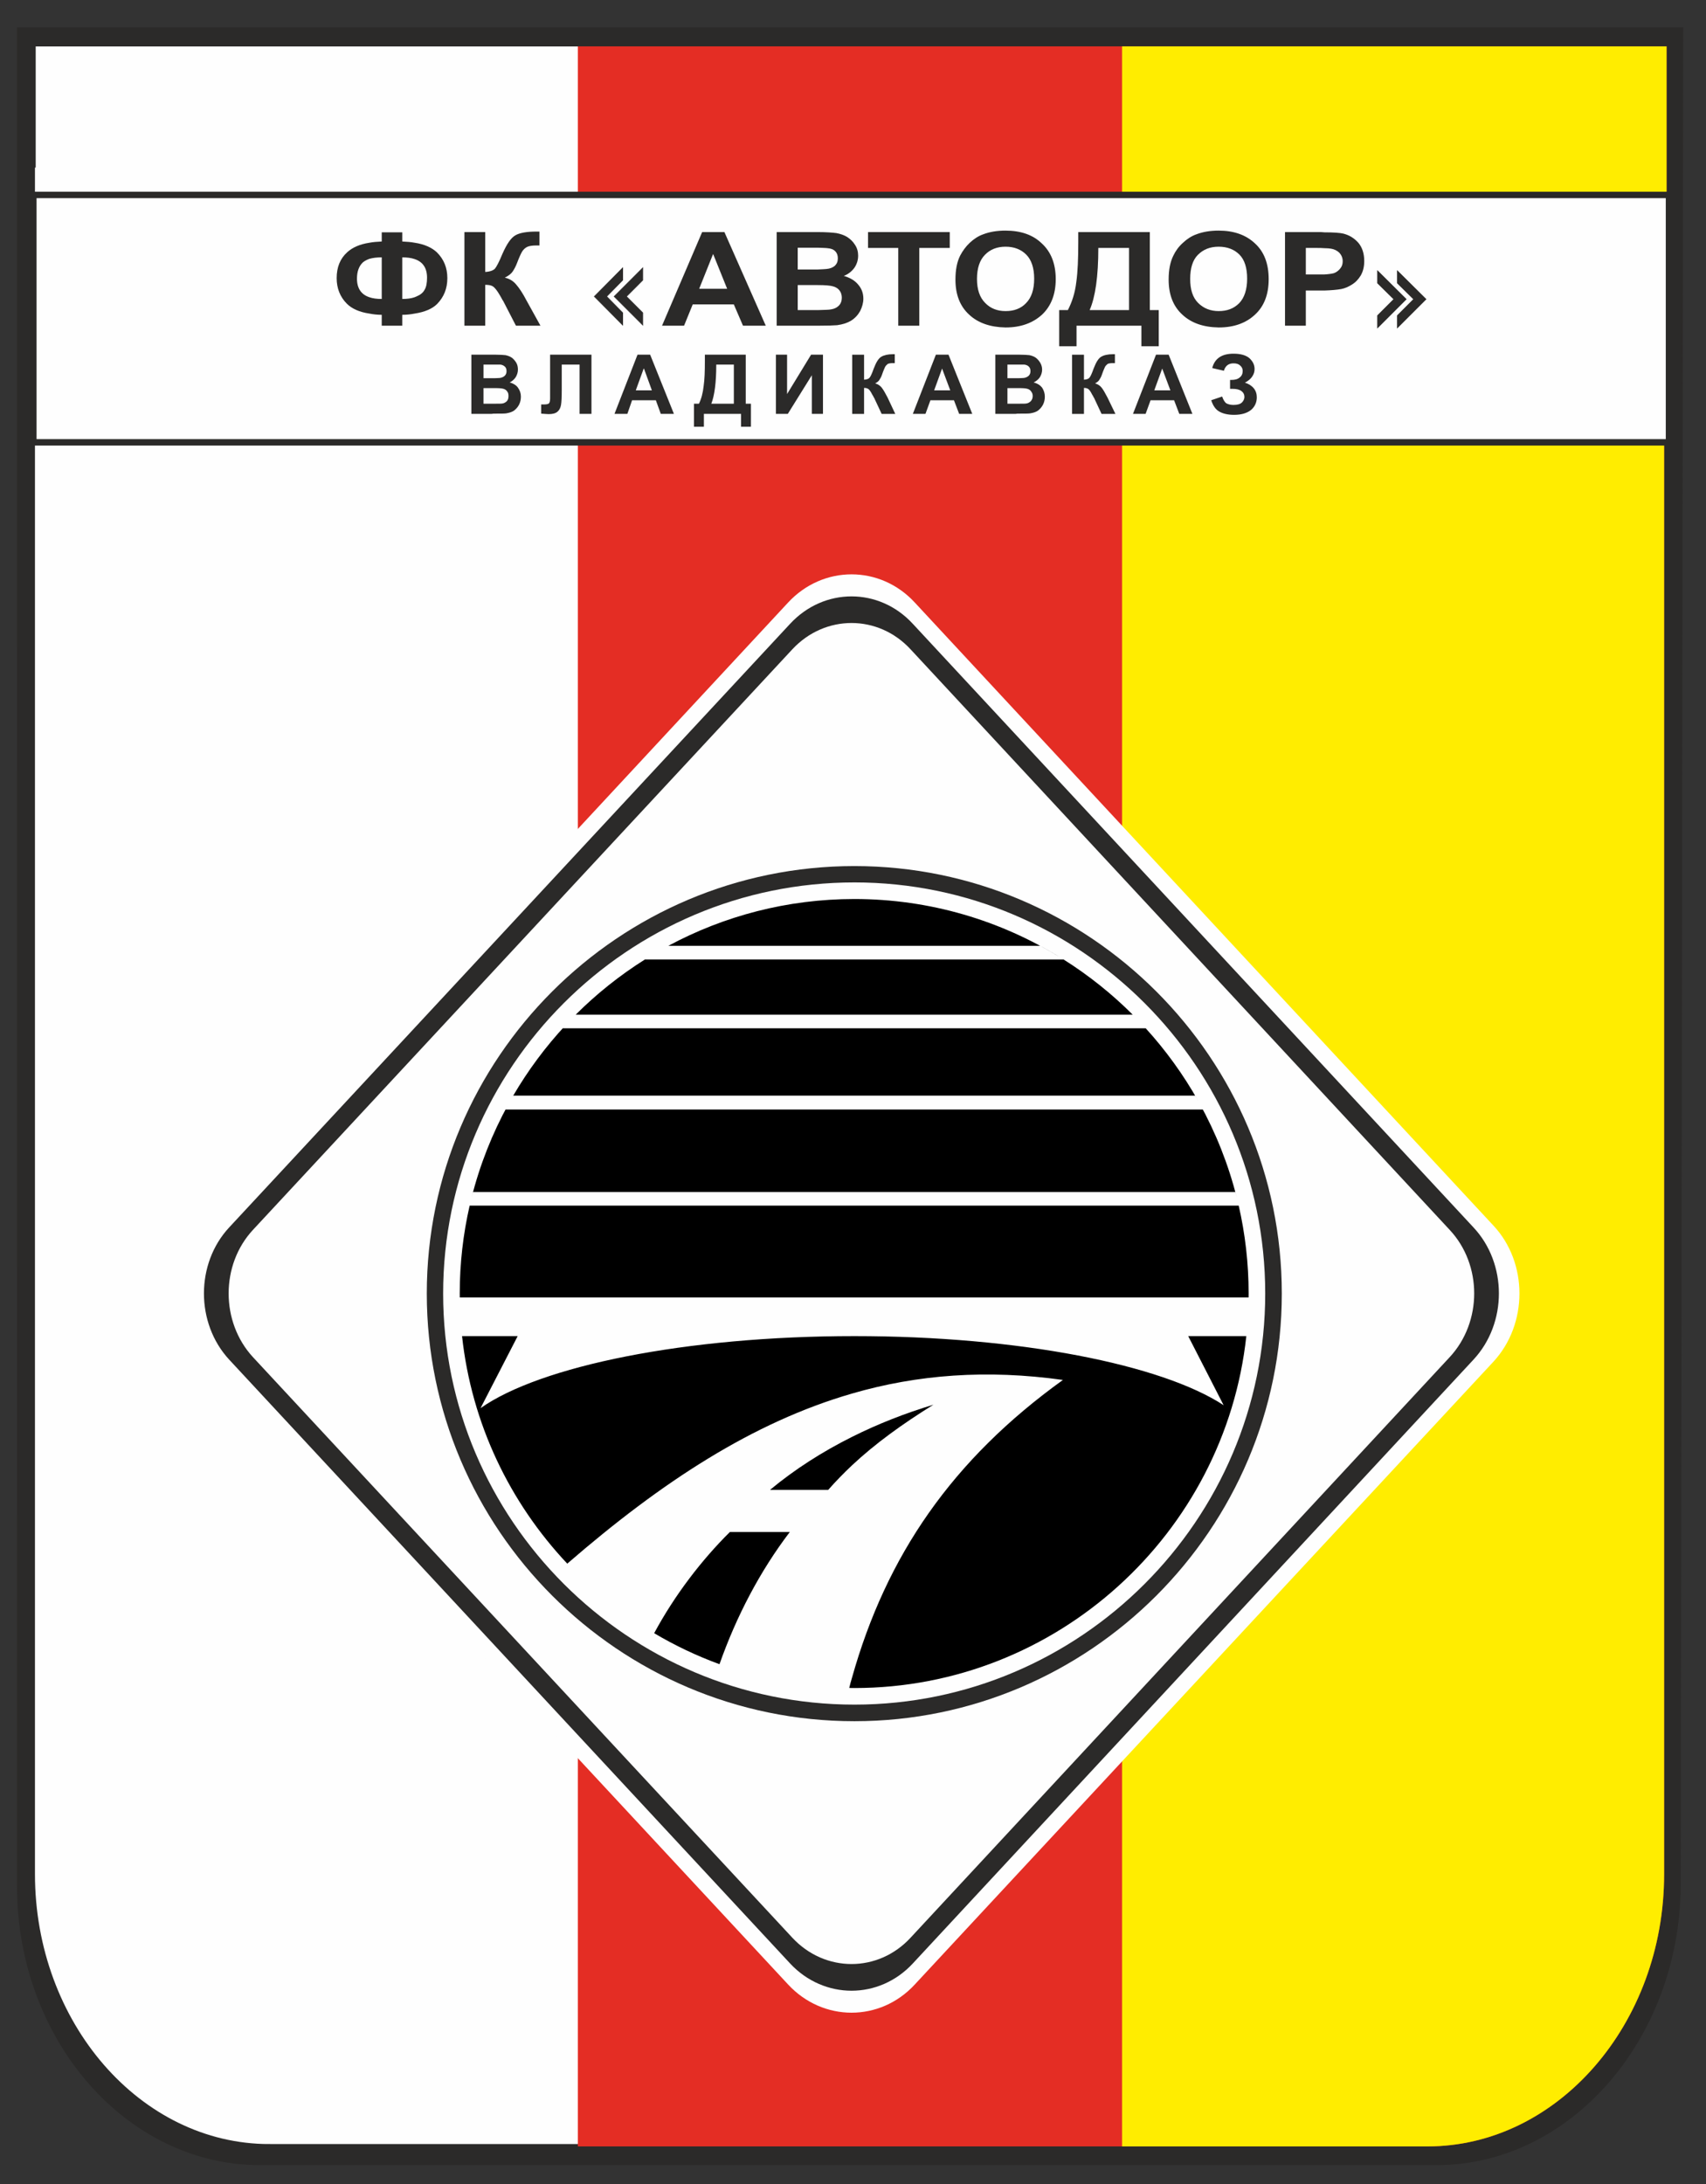
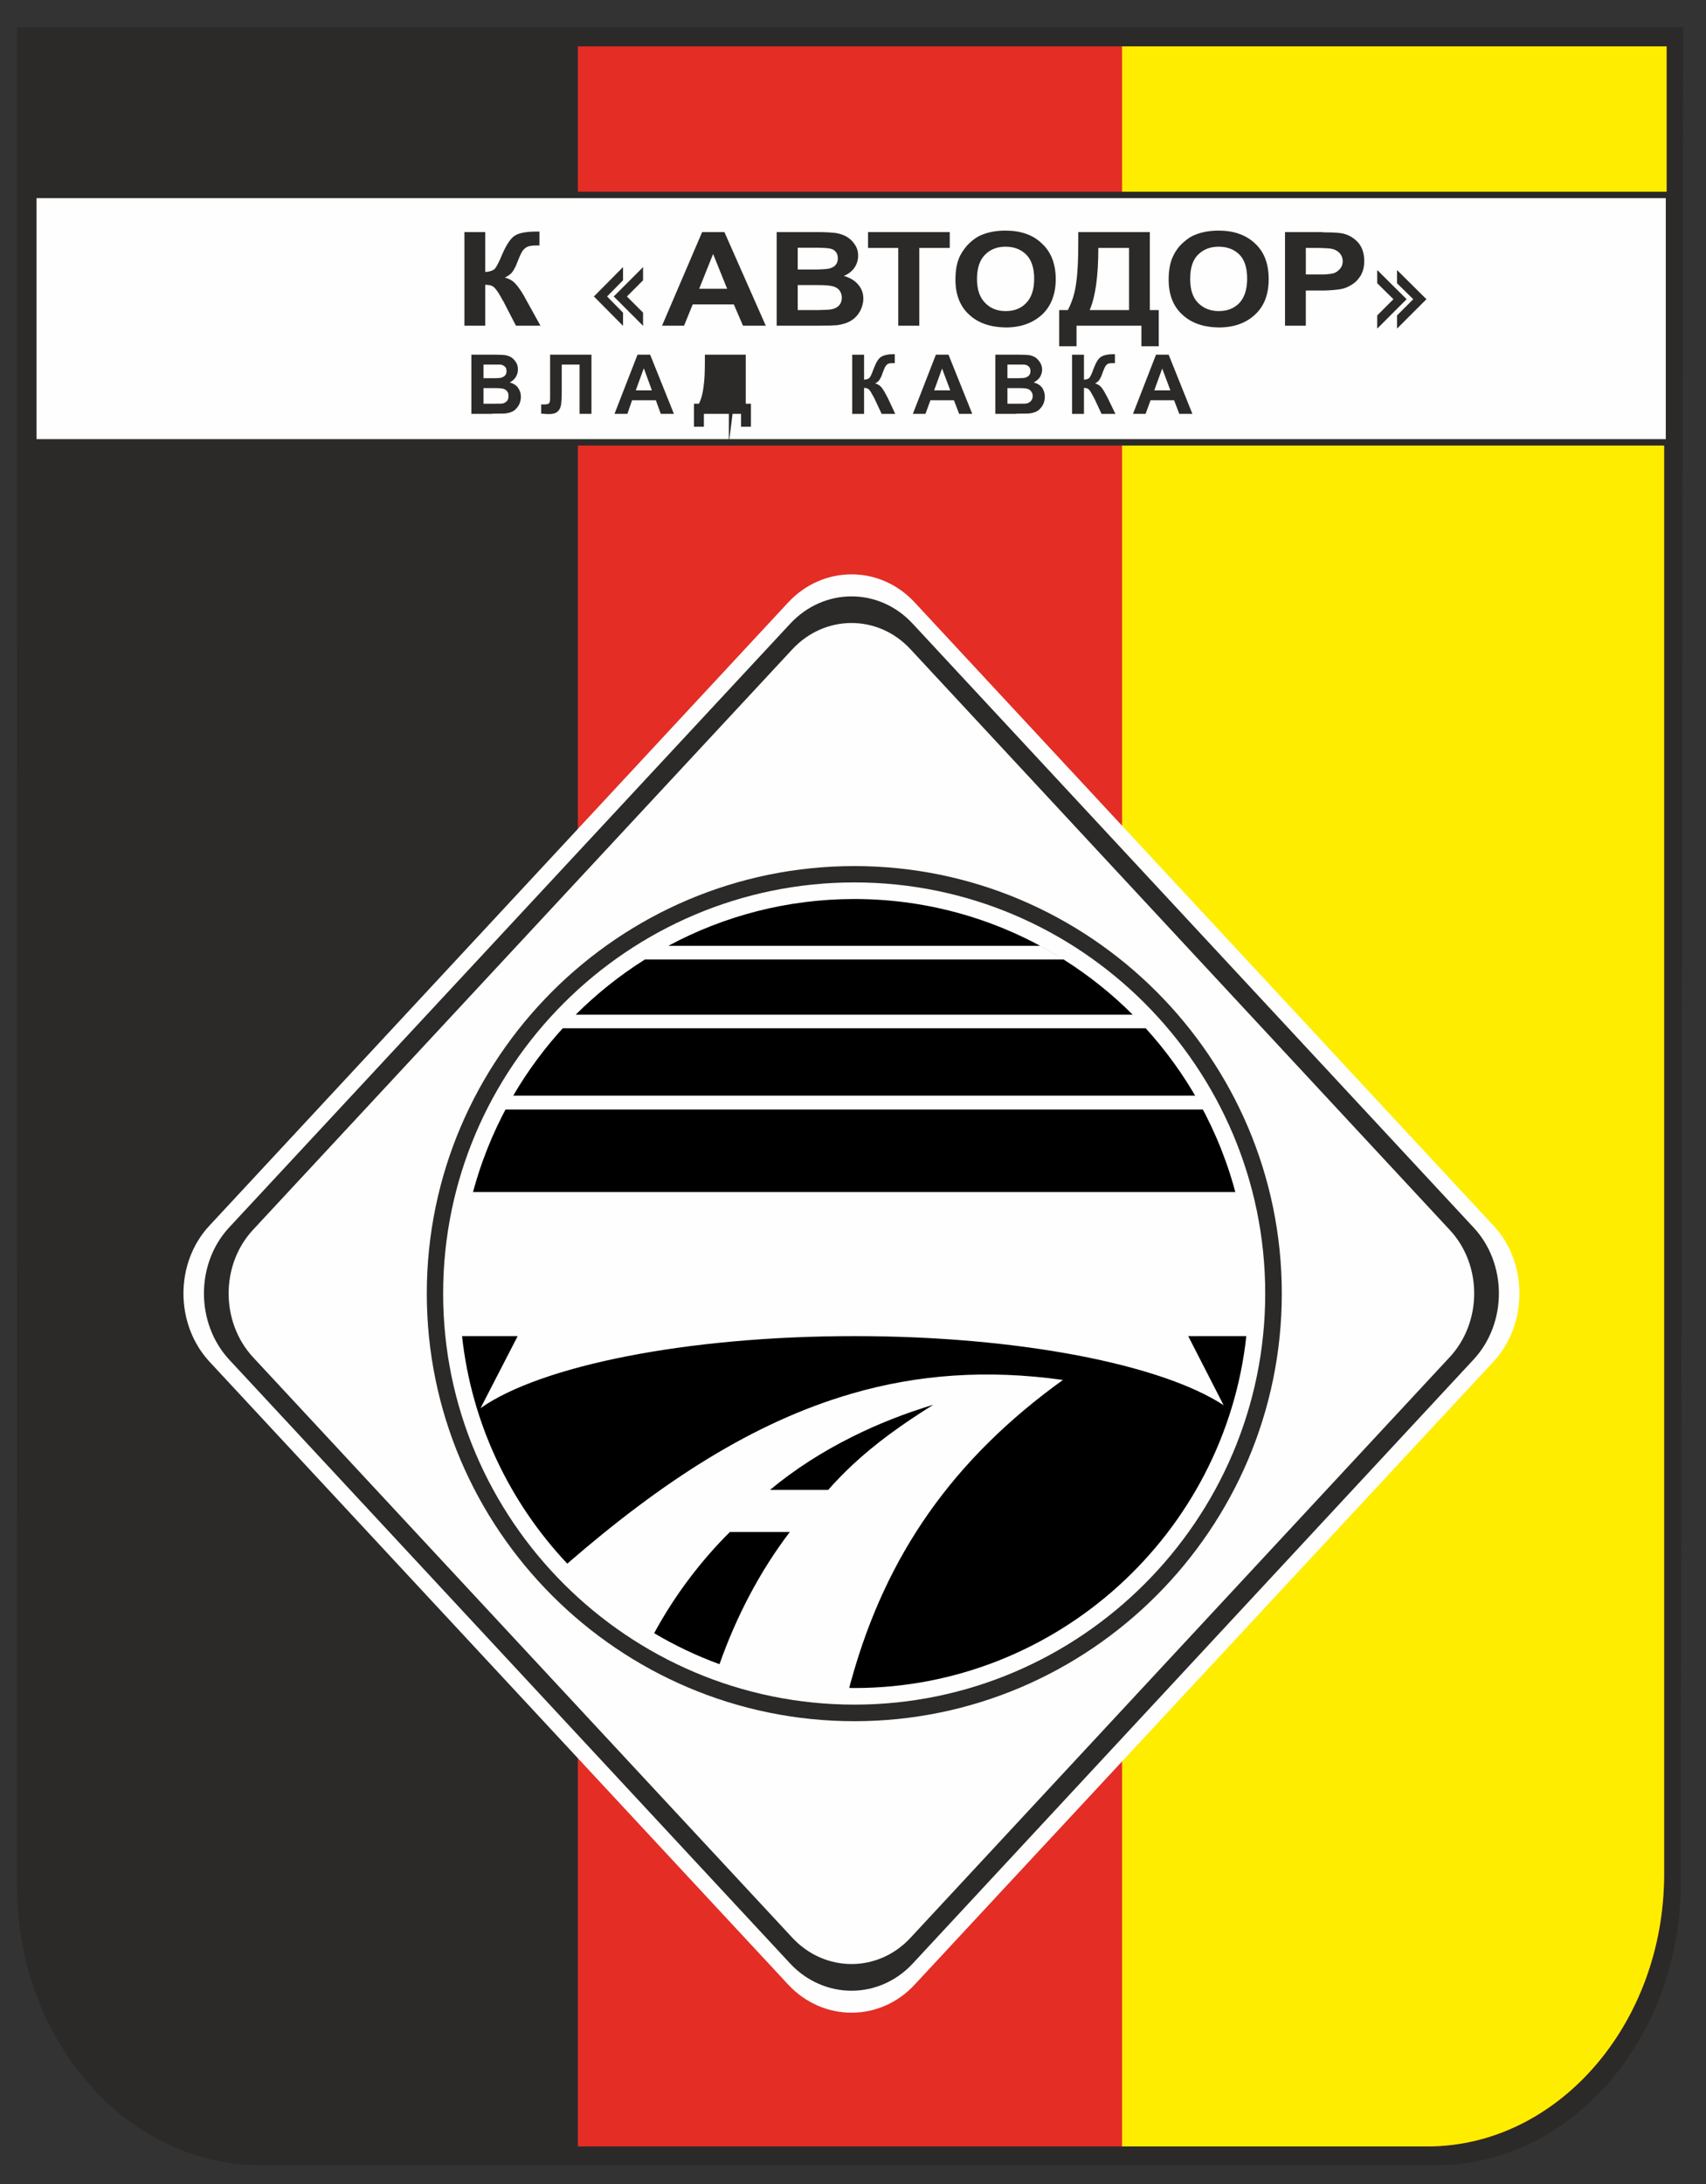
<svg xmlns="http://www.w3.org/2000/svg" xml:space="preserve" width="175mm" height="224mm" style="shape-rendering:geometricPrecision; text-rendering:geometricPrecision; image-rendering:optimizeQuality; fill-rule:evenodd; clip-rule:evenodd" viewBox="0 0 175 224">
  <rect x="0" y="0" width="175" height="224" fill="#333333" stroke="none" />
  <defs>
    <style type="text/css">
   
    .str2 {stroke:#2B2A29;stroke-width:0.076}
    .str0 {stroke:#2B2A29;stroke-width:0.483}
    .str1 {stroke:#2B2A29;stroke-width:0.66}
    .fil4 {fill:black;fill-rule:nonzero}
    .fil0 {fill:#2B2A29;fill-rule:nonzero}
    .fil2 {fill:#E42D24;fill-rule:nonzero}
    .fil1 {fill:#FEFEFE;fill-rule:nonzero}
    .fil3 {fill:#FFED00;fill-rule:nonzero}
   
  </style>
  </defs>
  <g id="Слой_x0020_1">
    <g id="_202115904">
      <path id="_202116144" class="fil0 str0" d="M26.651 221.822l120.711 0c13.563,0 24.663,-12.751 24.805,-28.346l0.254 -190.424 -170.437 0 0.004 190.424c0,15.596 11.1,28.346 24.663,28.346z" />
-       <path id="_202115760" class="fil1 str0" d="M27.626 220.146l118.796 0c13.36,0 24.282,-12.573 24.282,-27.94l0 -169.063 0.254 0 0 -18.618 -167.538 0 0 12.421 -0.076 0 0 175.26c0,15.367 10.922,27.94 24.282,27.94z" />
      <path id="_202110648" class="fil2" d="M59.274 220.146l87.147 0c13.36,0 24.282,-12.573 24.282,-27.915l0 -168.859 0.254 0 0 -18.618 -111.683 0 0 215.392z" />
      <path id="_202110912" class="fil3" d="M115.103 220.146l31.319 0c13.36,0 24.282,-12.573 24.282,-27.915l0 -168.859 0.254 0 0 -18.618 -55.855 0 0 215.392z" />
      <polygon id="_202111344" class="fil1 str1" points="3.42,45.369 171.205,45.369 171.205,19.994 3.42,19.994 " />
      <path id="_202116216" class="fil1" d="M21.505 139.679l59.334 63.855c3.581,3.861 9.448,3.861 13.004,0l59.335 -63.855c3.581,-3.861 3.581,-10.185 0,-13.995l-59.335 -63.881c-3.556,-3.861 -9.423,-3.861 -13.004,0l-59.334 63.881c-3.582,3.81 -3.582,10.135 0,13.995z" />
      <path id="_202112088" class="fil0" d="M23.511 139.451l57.531 61.925c3.48,3.734 9.144,3.734 12.598,0l57.506 -61.925c3.479,-3.734 3.479,-9.855 0,-13.564l-57.506 -61.9c-3.454,-3.759 -9.118,-3.759 -12.598,0l-57.531 61.9c-3.454,3.708 -3.454,9.83 0,13.564z" />
      <path id="_202112352" class="fil1" d="M25.949 139.196l55.321 59.538c3.353,3.607 8.814,3.607 12.141,0l55.296 -59.538c3.353,-3.607 3.353,-9.474 0,-13.056l-55.296 -59.537c-3.328,-3.607 -8.789,-3.607 -12.141,0l-55.321 59.537c-3.327,3.582 -3.327,9.449 0,13.056z" />
      <path id="_202113312" class="fil0" d="M87.646 176.534c24.13,0 43.84,-19.71 43.84,-43.866 0,-24.155 -19.711,-43.84 -43.84,-43.84 -24.181,0 -43.866,19.685 -43.866,43.84 0,24.156 19.685,43.866 43.866,43.866z" />
      <path id="_202113072" class="fil1" d="M87.646 174.833c23.19,0 42.139,-18.948 42.139,-42.164 0,-23.215 -18.949,-42.164 -42.139,-42.164 -23.241,0 -42.189,18.948 -42.189,42.164 0,23.216 18.948,42.164 42.189,42.164z" />
      <g>
        <path id="_202111608" class="fil0" d="M52.975 29.214c-0.305,-0.381 -0.711,-0.635 -1.194,-0.737 0.406,-0.203 0.66,-0.406 0.813,-0.635 0.152,-0.229 0.305,-0.508 0.432,-0.838 0.229,-0.61 0.432,-1.042 0.559,-1.245 0.127,-0.178 0.279,-0.33 0.482,-0.432 0.203,-0.102 0.533,-0.152 0.965,-0.152l0.305 0 0 -1.423c-0.152,0 -0.279,0 -0.33,0 -0.965,0 -1.702,0.127 -2.134,0.381 -0.457,0.254 -0.889,0.889 -1.346,1.93 -0.33,0.813 -0.61,1.321 -0.762,1.499 -0.178,0.178 -0.508,0.305 -0.991,0.33l0 -4.089 -2.134 0 0 9.601 2.134 0 0 -4.191c0.381,0 0.635,0.051 0.813,0.178 0.178,0.127 0.406,0.406 0.686,0.889 0.152,0.254 0.229,0.406 0.254,0.457 0.076,0.102 0.102,0.152 0.127,0.203l1.27 2.464 2.515 0 -1.448 -2.616c-0.356,-0.686 -0.711,-1.219 -1.016,-1.575z" />
        <path id="_202110456" class="fil0" d="M139.335 24.897c-0.432,-0.483 -0.94,-0.787 -1.55,-0.94 -0.33,-0.076 -0.965,-0.127 -1.931,-0.127 -0.203,-0.026 -0.381,-0.026 -0.609,-0.026l-3.429 0 0 9.601 2.134 0 0 -3.607 1.397 0c0.178,0 0.355,0 0.508,0 0.737,-0.025 1.295,-0.076 1.727,-0.152 0.381,-0.076 0.737,-0.229 1.092,-0.457 0.381,-0.229 0.661,-0.534 0.914,-0.94 0.229,-0.406 0.355,-0.889 0.355,-1.474 0,-0.762 -0.203,-1.397 -0.609,-1.879zm-1.854 2.641l0 0c-0.153,0.203 -0.381,0.381 -0.661,0.483 -0.203,0.051 -0.508,0.102 -0.965,0.127 -0.228,0 -0.457,0 -0.737,0l-1.168 0 0 -2.718 1.041 0c0.33,0 0.61,0 0.863,0.025 0.305,0 0.534,0.025 0.686,0.051 0.33,0.051 0.635,0.203 0.863,0.432 0.203,0.229 0.33,0.508 0.33,0.864 0,0.279 -0.076,0.533 -0.254,0.737z" />
-         <path id="_202114224" class="fil0" d="M42.536 24.897c-0.381,-0.076 -0.813,-0.102 -1.27,-0.127l0 -0.94 -2.108 0 0 0.94c-0.457,0.025 -0.889,0.051 -1.27,0.127 -0.991,0.152 -1.727,0.482 -2.261,0.965 -0.737,0.66 -1.092,1.55 -1.092,2.667 0,1.041 0.356,1.93 1.041,2.616 0.508,0.508 1.27,0.863 2.312,1.016 0.381,0.076 0.813,0.127 1.27,0.127l0 1.118 2.108 0 0 -1.118c0.457,0 0.889,-0.051 1.27,-0.127 1.016,-0.153 1.804,-0.483 2.312,-0.991 0.686,-0.711 1.041,-1.575 1.041,-2.641 0,-1.067 -0.356,-1.931 -1.067,-2.642 -0.508,-0.483 -1.27,-0.838 -2.286,-0.991zm-3.378 5.766l0 0c-0.483,0 -0.914,-0.051 -1.27,-0.178 -0.838,-0.279 -1.27,-0.915 -1.27,-1.905 0,-0.737 0.203,-1.27 0.584,-1.651 0.178,-0.153 0.406,-0.279 0.686,-0.381 0.355,-0.102 0.762,-0.153 1.27,-0.153l0 4.267zm4.394 -0.94l0 0c-0.152,0.305 -0.457,0.533 -0.838,0.686 -0.076,0.025 -0.127,0.051 -0.178,0.076 -0.355,0.127 -0.787,0.178 -1.27,0.178l0 -4.267c0.483,0 0.914,0.051 1.27,0.178 0.838,0.279 1.27,0.914 1.27,1.905 0,0.533 -0.076,0.965 -0.254,1.245z" />
        <path id="_202112712" class="fil0" d="M103.14 23.652c-0.864,0 -1.626,0.127 -2.286,0.381 -0.508,0.178 -0.965,0.483 -1.372,0.864 -0.407,0.381 -0.737,0.838 -0.991,1.321 -0.33,0.66 -0.482,1.474 -0.482,2.464 0,1.524 0.458,2.718 1.397,3.582 0.914,0.863 2.184,1.295 3.734,1.321 0.025,0 0.025,0 0.025,0 1.55,0 2.794,-0.458 3.734,-1.321 0.915,-0.864 1.397,-2.083 1.397,-3.632 0,-1.575 -0.482,-2.794 -1.422,-3.658 -0.915,-0.889 -2.159,-1.321 -3.734,-1.321zm2.108 7.442l0 0c-0.533,0.559 -1.244,0.813 -2.083,0.813l-0.025 0c-0.839,0 -1.55,-0.279 -2.083,-0.838 -0.559,-0.559 -0.839,-1.371 -0.839,-2.464 0,-1.092 0.28,-1.931 0.813,-2.464 0.533,-0.559 1.244,-0.838 2.108,-0.838l0.025 0c0.864,0 1.575,0.279 2.108,0.813 0.533,0.534 0.813,1.372 0.813,2.464 0,1.118 -0.28,1.956 -0.839,2.515z" />
        <path id="_202113432" class="fil0" d="M117.948 23.804l-4.14 0 -3.2 0 0 1.016c0,1.676 -0.051,3.048 -0.203,4.115 -0.128,1.093 -0.432,2.032 -0.864,2.87l-0.889 0 0 3.708 1.778 0 0 -2.108 3.377 0 3.277 0 0 2.108 1.778 0 0 -3.708 -0.914 0 0 -8.001zm-2.133 8.001l0 0 -2.007 0 -2.032 0c0.584,-1.346 0.889,-3.454 0.889,-6.375l1.142 0 2.007 0 0 6.375z" />
        <polygon id="_202114920" class="fil0" points="89.043,25.43 92.141,25.43 92.141,33.405 94.301,33.405 94.301,25.43 97.425,25.43 97.425,23.804 89.043,23.804 " />
        <path id="_202112448" class="fil0" d="M125.009 23.652c-0.863,0 -1.625,0.127 -2.285,0.381 -0.508,0.178 -0.965,0.483 -1.372,0.864 -0.432,0.381 -0.762,0.838 -0.991,1.321 -0.33,0.66 -0.482,1.474 -0.482,2.464 0,1.524 0.457,2.718 1.397,3.582 0.915,0.863 2.159,1.295 3.734,1.321 0,0 0,0 0.025,0 1.55,0 2.794,-0.458 3.708,-1.321 0.94,-0.864 1.397,-2.083 1.397,-3.632 0,-1.575 -0.458,-2.794 -1.397,-3.658 -0.94,-0.889 -2.184,-1.321 -3.734,-1.321zm2.108 7.442l0 0c-0.559,0.559 -1.244,0.813 -2.108,0.813 -0.838,0 -1.549,-0.279 -2.108,-0.838 -0.559,-0.559 -0.813,-1.371 -0.813,-2.464 0,-1.092 0.254,-1.931 0.787,-2.464 0.559,-0.559 1.244,-0.838 2.133,-0.838 0.889,0 1.601,0.279 2.134,0.813 0.533,0.534 0.788,1.372 0.788,2.464 0,1.118 -0.28,1.956 -0.813,2.515z" />
        <path id="_202114824" class="fil0" d="M86.554 28.3c0.457,-0.178 0.813,-0.457 1.092,-0.838 0.254,-0.381 0.381,-0.787 0.381,-1.245 0,-0.406 -0.102,-0.787 -0.33,-1.118 -0.203,-0.33 -0.483,-0.584 -0.787,-0.787 -0.33,-0.203 -0.711,-0.33 -1.118,-0.406 -0.406,-0.051 -1.042,-0.102 -1.88,-0.102l-0.025 0 -4.216 0 0 9.601 3.607 0c0.229,0 0.432,0 0.61,0 1.016,0 1.676,-0.025 1.981,-0.051 0.559,-0.076 1.042,-0.229 1.423,-0.457 0.406,-0.254 0.711,-0.584 0.94,-0.991 0.203,-0.406 0.33,-0.838 0.33,-1.27 0,-0.559 -0.178,-1.042 -0.533,-1.448 -0.33,-0.406 -0.838,-0.711 -1.473,-0.889zm-4.724 -2.896l0 0 1.219 0c0.33,0 0.61,0 0.838,0 0.508,0.025 0.838,0.025 0.991,0.051 0.356,0.025 0.635,0.127 0.813,0.33 0.178,0.178 0.254,0.432 0.254,0.711 0,0.33 -0.102,0.559 -0.305,0.762 -0.203,0.178 -0.508,0.305 -0.864,0.33 -0.152,0.025 -0.432,0.025 -0.889,0.051 -0.203,0 -0.406,0 -0.66,0l-1.397 0 0 -2.235zm4.216 5.944l0 0c-0.203,0.203 -0.457,0.33 -0.787,0.381 -0.203,0.051 -0.66,0.051 -1.371,0.076 -0.025,0 -0.051,0 -0.076,0l-1.981 0 0 -2.566 1.727 0c0.102,0 0.229,0 0.33,0 0.787,0 1.295,0.051 1.549,0.127 0.305,0.076 0.533,0.228 0.686,0.432 0.152,0.203 0.229,0.457 0.229,0.737 0,0.33 -0.102,0.61 -0.305,0.813z" />
        <path id="_202114032" class="fil0" d="M73.168 23.804l-1.143 0 -4.115 9.601 2.26 0 0.889 -2.184 2.108 0 2.108 0 0.94 2.184 2.337 0 -4.242 -9.601 -1.143 0zm0 5.817l0 0 -1.448 0 1.423 -3.556 0.025 0.025 1.423 3.531 -1.423 0z" />
      </g>
      <g>
        <polygon id="_202112808" class="fil0 str2" points="63.872,32.085 62.221,30.409 63.872,28.732 63.872,27.487 60.976,30.409 63.872,33.329 " />
        <polygon id="_202115880" class="fil0 str2" points="65.929,32.085 64.253,30.409 65.929,28.732 65.929,27.487 63.008,30.409 65.929,33.329 " />
      </g>
      <g>
        <polygon id="_202111536" class="fil0 str2" points="143.348,32.364 145.024,30.688 143.348,29.037 143.348,27.792 146.269,30.688 143.348,33.609 " />
        <polygon id="_202111824" class="fil0 str2" points="141.316,32.364 142.992,30.688 141.316,29.037 141.316,27.792 144.237,30.688 141.316,33.609 " />
      </g>
      <g>
        <path id="_202112256" class="fil0" d="M66.056 36.377l-0.66 0 -2.362 6.071 1.321 0 0.483 -1.397 1.219 0 1.219 0 0.508 1.397 1.346 0 -2.438 -6.071 -0.635 0zm0 3.657l0 0 -0.838 0 0.813 -2.235 0.025 0 0.813 2.235 -0.813 0z" />
        <path id="_202113048" class="fil0" d="M56.429 39.832l0 1.041c0,0.279 -0.051,0.432 -0.127,0.508 -0.102,0.076 -0.279,0.102 -0.533,0.102l-0.254 0 0 0.94c0.356,0.025 0.635,0.051 0.762,0.051 0.406,0 0.711,-0.076 0.914,-0.254 0.178,-0.152 0.305,-0.381 0.356,-0.686 0.051,-0.279 0.076,-0.813 0.076,-1.549l0 -2.591 1.829 0 0 5.055 1.219 0 0 -6.071 -4.242 0 0 3.454z" />
-         <path id="_202113144" class="fil0" d="M128.616 39.832c-0.203,-0.254 -0.508,-0.458 -0.914,-0.584 0.33,-0.178 0.584,-0.381 0.737,-0.61 0.178,-0.254 0.254,-0.508 0.254,-0.787 0,-0.432 -0.178,-0.788 -0.533,-1.118 -0.356,-0.305 -0.915,-0.457 -1.626,-0.457 -1.194,0 -1.93,0.483 -2.184,1.473l1.194 0.279c0.152,-0.508 0.482,-0.762 0.99,-0.762 0.305,0 0.533,0.076 0.686,0.229 0.178,0.152 0.254,0.33 0.254,0.559 0,0.279 -0.101,0.508 -0.305,0.66 -0.203,0.178 -0.483,0.254 -0.863,0.254l-0.128 0 0 0.914 0.28 0c0.381,0 0.686,0.076 0.889,0.229 0.203,0.152 0.304,0.355 0.304,0.609 0,0.203 -0.101,0.406 -0.254,0.559 -0.178,0.178 -0.483,0.254 -0.864,0.254 -0.279,0 -0.508,-0.051 -0.711,-0.152 -0.178,-0.102 -0.33,-0.355 -0.457,-0.711l-1.118 0.381c0.178,0.559 0.457,0.965 0.838,1.168 0.355,0.203 0.863,0.33 1.499,0.33 0.762,0 1.346,-0.178 1.753,-0.508 0.381,-0.33 0.584,-0.762 0.584,-1.295 0,-0.355 -0.102,-0.66 -0.305,-0.914z" />
        <path id="_202115304" class="fil0" d="M119.218 36.377l-0.635 0 -2.362 6.071 1.295 0 0.508 -1.397 1.193 0 1.22 0 0.533 1.397 1.346 0 -2.438 -6.071 -0.661 0zm0 3.657l0 0 -0.812 0 0.812 -2.235 0.839 2.235 -0.839 0z" />
        <path id="_202113816" class="fil0" d="M52.289 39.222c0.254,-0.127 0.457,-0.305 0.61,-0.533 0.152,-0.254 0.229,-0.508 0.229,-0.788 0,-0.254 -0.051,-0.508 -0.178,-0.711 -0.127,-0.203 -0.279,-0.381 -0.457,-0.508 -0.178,-0.127 -0.406,-0.203 -0.635,-0.254 -0.229,-0.025 -0.584,-0.051 -1.067,-0.051l-0.025 0 -2.413 0 0 6.071 2.083 0c0.102,-0.025 0.229,-0.025 0.33,-0.025 0.584,0 0.965,0 1.143,-0.025 0.305,-0.051 0.584,-0.127 0.813,-0.279 0.229,-0.178 0.406,-0.381 0.533,-0.635 0.127,-0.254 0.178,-0.533 0.178,-0.813 0,-0.33 -0.102,-0.635 -0.305,-0.915 -0.178,-0.254 -0.482,-0.432 -0.838,-0.533zm-2.692 -1.829l0 0 0.686 0c0.178,0 0.356,0 0.483,0 0.305,0 0.483,0 0.559,0 0.203,0.025 0.356,0.102 0.483,0.228 0.102,0.102 0.152,0.254 0.152,0.457 0,0.203 -0.076,0.356 -0.178,0.457 -0.127,0.127 -0.305,0.203 -0.508,0.229 -0.076,0 -0.254,0.025 -0.508,0.025 -0.102,0 -0.229,0 -0.381,0l-0.787 0 0 -1.397zm2.413 3.734l0 0c-0.127,0.127 -0.279,0.228 -0.457,0.254 -0.102,0.025 -0.381,0.025 -0.787,0.025 -0.025,0 -0.025,0 -0.051,0l-1.118 0 0 -1.6 0.965 0c0.076,0 0.152,0 0.203,0 0.457,0 0.737,0.025 0.889,0.076 0.178,0.051 0.305,0.152 0.381,0.279 0.102,0.127 0.127,0.279 0.127,0.457 0,0.229 -0.051,0.381 -0.152,0.508z" />
-         <polygon id="_202112472" class="fil0" points="80.737,40.416 80.737,36.377 79.594,36.377 79.594,42.448 80.813,42.448 83.277,38.486 83.277,42.448 84.42,42.448 84.42,36.377 83.201,36.377 " />
        <path id="_202112208" class="fil0" d="M113.021 39.781c-0.178,-0.228 -0.406,-0.381 -0.686,-0.457 0.229,-0.127 0.381,-0.254 0.458,-0.406 0.101,-0.152 0.178,-0.304 0.254,-0.533 0.127,-0.381 0.254,-0.635 0.304,-0.762 0.076,-0.127 0.178,-0.228 0.279,-0.304 0.127,-0.051 0.305,-0.076 0.559,-0.076l0.178 0 0 -0.914c-0.101,0 -0.152,0 -0.178,0 -0.559,0 -0.965,0.102 -1.219,0.254 -0.28,0.153 -0.533,0.559 -0.787,1.219 -0.178,0.508 -0.33,0.838 -0.432,0.94 -0.101,0.127 -0.279,0.178 -0.559,0.203l0 -2.565 -1.219 0 0 6.071 1.219 0 0 -2.667c0.203,0 0.356,0.051 0.458,0.127 0.101,0.076 0.229,0.254 0.381,0.559 0.101,0.152 0.152,0.254 0.152,0.279 0.051,0.051 0.076,0.102 0.076,0.127l0.737 1.575 1.422 0 -0.812 -1.676c-0.229,-0.432 -0.407,-0.762 -0.584,-0.991z" />
        <path id="_202112064" class="fil0" d="M96.637 36.377l-0.635 0 -2.363 6.071 1.295 0 0.508 -1.397 1.193 0 1.22 0 0.533 1.397 1.346 0 -2.438 -6.071 -0.661 0zm0 3.657l0 0 -0.812 0 0.812 -2.235 0.839 2.235 -0.839 0z" />
        <path id="_202111944" class="fil0" d="M106.036 39.222c0.254,-0.127 0.482,-0.305 0.635,-0.533 0.152,-0.254 0.228,-0.508 0.228,-0.788 0,-0.254 -0.076,-0.508 -0.203,-0.711 -0.128,-0.203 -0.28,-0.381 -0.458,-0.508 -0.178,-0.127 -0.406,-0.203 -0.635,-0.254 -0.228,-0.025 -0.584,-0.051 -1.067,-0.051l-0.025 0 -2.413 0 0 6.071 2.083 0c0.101,-0.025 0.229,-0.025 0.33,-0.025 0.584,0 0.965,0 1.143,-0.025 0.33,-0.051 0.584,-0.127 0.813,-0.279 0.229,-0.178 0.406,-0.381 0.533,-0.635 0.127,-0.254 0.178,-0.533 0.178,-0.813 0,-0.33 -0.102,-0.635 -0.28,-0.915 -0.203,-0.254 -0.482,-0.432 -0.863,-0.533zm-2.693 -1.829l0 0 0.686 0c0.178,0 0.355,0 0.482,0 0.305,0 0.483,0 0.559,0 0.203,0.025 0.381,0.102 0.483,0.228 0.101,0.102 0.152,0.254 0.152,0.457 0,0.203 -0.076,0.356 -0.178,0.457 -0.128,0.127 -0.305,0.203 -0.508,0.229 -0.076,0 -0.254,0.025 -0.508,0.025 -0.101,0 -0.229,0 -0.381,0l-0.788 0 0 -1.397zm2.414 3.734l0 0c-0.127,0.127 -0.28,0.228 -0.458,0.254 -0.101,0.025 -0.381,0.025 -0.787,0.025 0,0 -0.025,0 -0.051,0l-1.118 0 0 -1.6 0.991 0c0.051,0 0.127,0 0.178,0 0.458,0 0.737,0.025 0.889,0.076 0.178,0.051 0.305,0.152 0.381,0.279 0.102,0.127 0.153,0.279 0.153,0.457 0,0.229 -0.076,0.381 -0.178,0.508z" />
        <path id="_202111800" class="fil0" d="M90.465 39.781c-0.178,-0.228 -0.406,-0.381 -0.686,-0.457 0.229,-0.127 0.381,-0.254 0.458,-0.406 0.101,-0.152 0.178,-0.304 0.254,-0.533 0.127,-0.381 0.254,-0.635 0.305,-0.762 0.076,-0.127 0.178,-0.228 0.279,-0.304 0.127,-0.051 0.305,-0.076 0.533,-0.076l0.178 0 0 -0.914c-0.101,0 -0.152,0 -0.178,0 -0.533,0 -0.94,0.102 -1.194,0.254 -0.28,0.153 -0.534,0.559 -0.787,1.219 -0.178,0.508 -0.33,0.838 -0.432,0.94 -0.101,0.127 -0.279,0.178 -0.559,0.203l0 -2.565 -1.219 0 0 6.071 1.219 0 0 -2.667c0.203,0 0.355,0.051 0.457,0.127 0.101,0.076 0.228,0.254 0.381,0.559 0.101,0.152 0.152,0.254 0.152,0.279 0.051,0.051 0.076,0.102 0.076,0.127l0.737 1.575 1.397 0 -0.787 -1.676c-0.229,-0.432 -0.406,-0.762 -0.584,-0.991z" />
-         <path id="_202111656" class="fil0" d="M76.496 36.377l-2.362 0 -1.829 0 0 0.635c0,1.042 -0.025,1.905 -0.127,2.591 -0.076,0.686 -0.229,1.295 -0.482,1.804l-0.508 0 0 2.362 1.016 0 0 -1.321 1.93 0 1.88 0 0 1.321 1.016 0 0 -2.362 -0.533 0 0 -5.029zm-1.219 5.029l0 0 -1.143 0 -1.168 0c0.33,-0.838 0.508,-2.184 0.508,-4.013l0.66 0 1.143 0 0 4.013z" />
+         <path id="_202111656" class="fil0" d="M76.496 36.377l-2.362 0 -1.829 0 0 0.635c0,1.042 -0.025,1.905 -0.127,2.591 -0.076,0.686 -0.229,1.295 -0.482,1.804l-0.508 0 0 2.362 1.016 0 0 -1.321 1.93 0 1.88 0 0 1.321 1.016 0 0 -2.362 -0.533 0 0 -5.029zm-1.219 5.029l0 0 -1.143 0 -1.168 0l0.66 0 1.143 0 0 4.013z" />
      </g>
      <g>
        <path id="_202111440" class="fil4" d="M122.883 112.872c-1.507,-2.67 -3.307,-5.155 -5.357,-7.407l-59.801 0c0.092,-0.103 0.185,-0.201 0.277,-0.301 -2.039,2.193 -3.838,4.61 -5.356,7.21l69.951 0c0.099,0.162 0.193,0.331 0.287,0.498z" />
        <path id="_202111224" class="fil4" d="M126.711 122.255c0.055,0.198 0.11,0.401 0.162,0.604 -0.856,-3.415 -2.149,-6.66 -3.815,-9.673 0.11,0.203 0.218,0.407 0.326,0.612l-71.526 0c0.097,-0.185 0.196,-0.369 0.294,-0.552 -1.648,2.991 -2.928,6.211 -3.78,9.598 0.052,-0.197 0.104,-0.395 0.158,-0.588l78.181 0z" />
        <path id="_202110984" class="fil4" d="M109.094 98.404l-42.933 0c-2.577,1.622 -4.961,3.523 -7.106,5.664l57.137 0c-2.143,-2.141 -4.525,-4.043 -7.098,-5.664z" />
        <path id="_202110840" class="fil4" d="M108.787 98.213c-6.16,-3.805 -13.405,-6.006 -21.141,-6.006 -6.895,0 -13.396,1.74 -19.088,4.8l38.139 0c0.724,0.395 1.41,0.794 2.091,1.206z" />
        <path id="_202110720" class="fil4" d="M74.87 157.129c-2.868,2.843 -5.634,6.421 -7.767,10.379 2.119,1.255 4.36,2.323 6.702,3.18 1.727,-4.9 4.139,-9.521 7.212,-13.559l-6.147 0z" />
        <path id="_202110576" class="fil4" d="M125.518 144.124c-6.35,-4.166 -20.955,-7.087 -37.871,-7.087 -17.348,0 -32.233,3.074 -38.354,7.391l3.81 -7.391 -5.706 0c0.972,8.974 4.902,17.086 10.793,23.337 9.7,-8.404 19.046,-14.498 29.203,-17.444 6.731,-1.956 13.843,-2.489 21.641,-1.397 -11.328,8.153 -18.11,17.983 -21.641,30.556 -0.101,0.353 -0.202,0.682 -0.278,1.035 0.177,0.002 0.354,0.007 0.532,0.007 20.776,0 38.007,-15.857 40.199,-36.094l-5.96 0 3.632 7.087z" />
-         <path id="_202113624" class="fil4" d="M128.083 132.668c0,-3.098 -0.353,-6.115 -1.018,-9.017l-78.888 0c-0.665,2.901 -1.018,5.919 -1.018,9.017 0,0.136 0.004,0.271 0.005,0.406l80.914 0c0.001,-0.136 0.005,-0.271 0.005,-0.406z" />
        <path id="_202115688" class="fil4" d="M87.392 147.375c-2.997,1.499 -5.842,3.302 -8.407,5.436l5.969 0c0.762,-0.864 1.575,-1.702 2.438,-2.515 2.413,-2.26 5.207,-4.267 8.357,-6.223 -2.87,0.864 -5.664,1.956 -8.357,3.302z" />
      </g>
    </g>
  </g>
</svg>